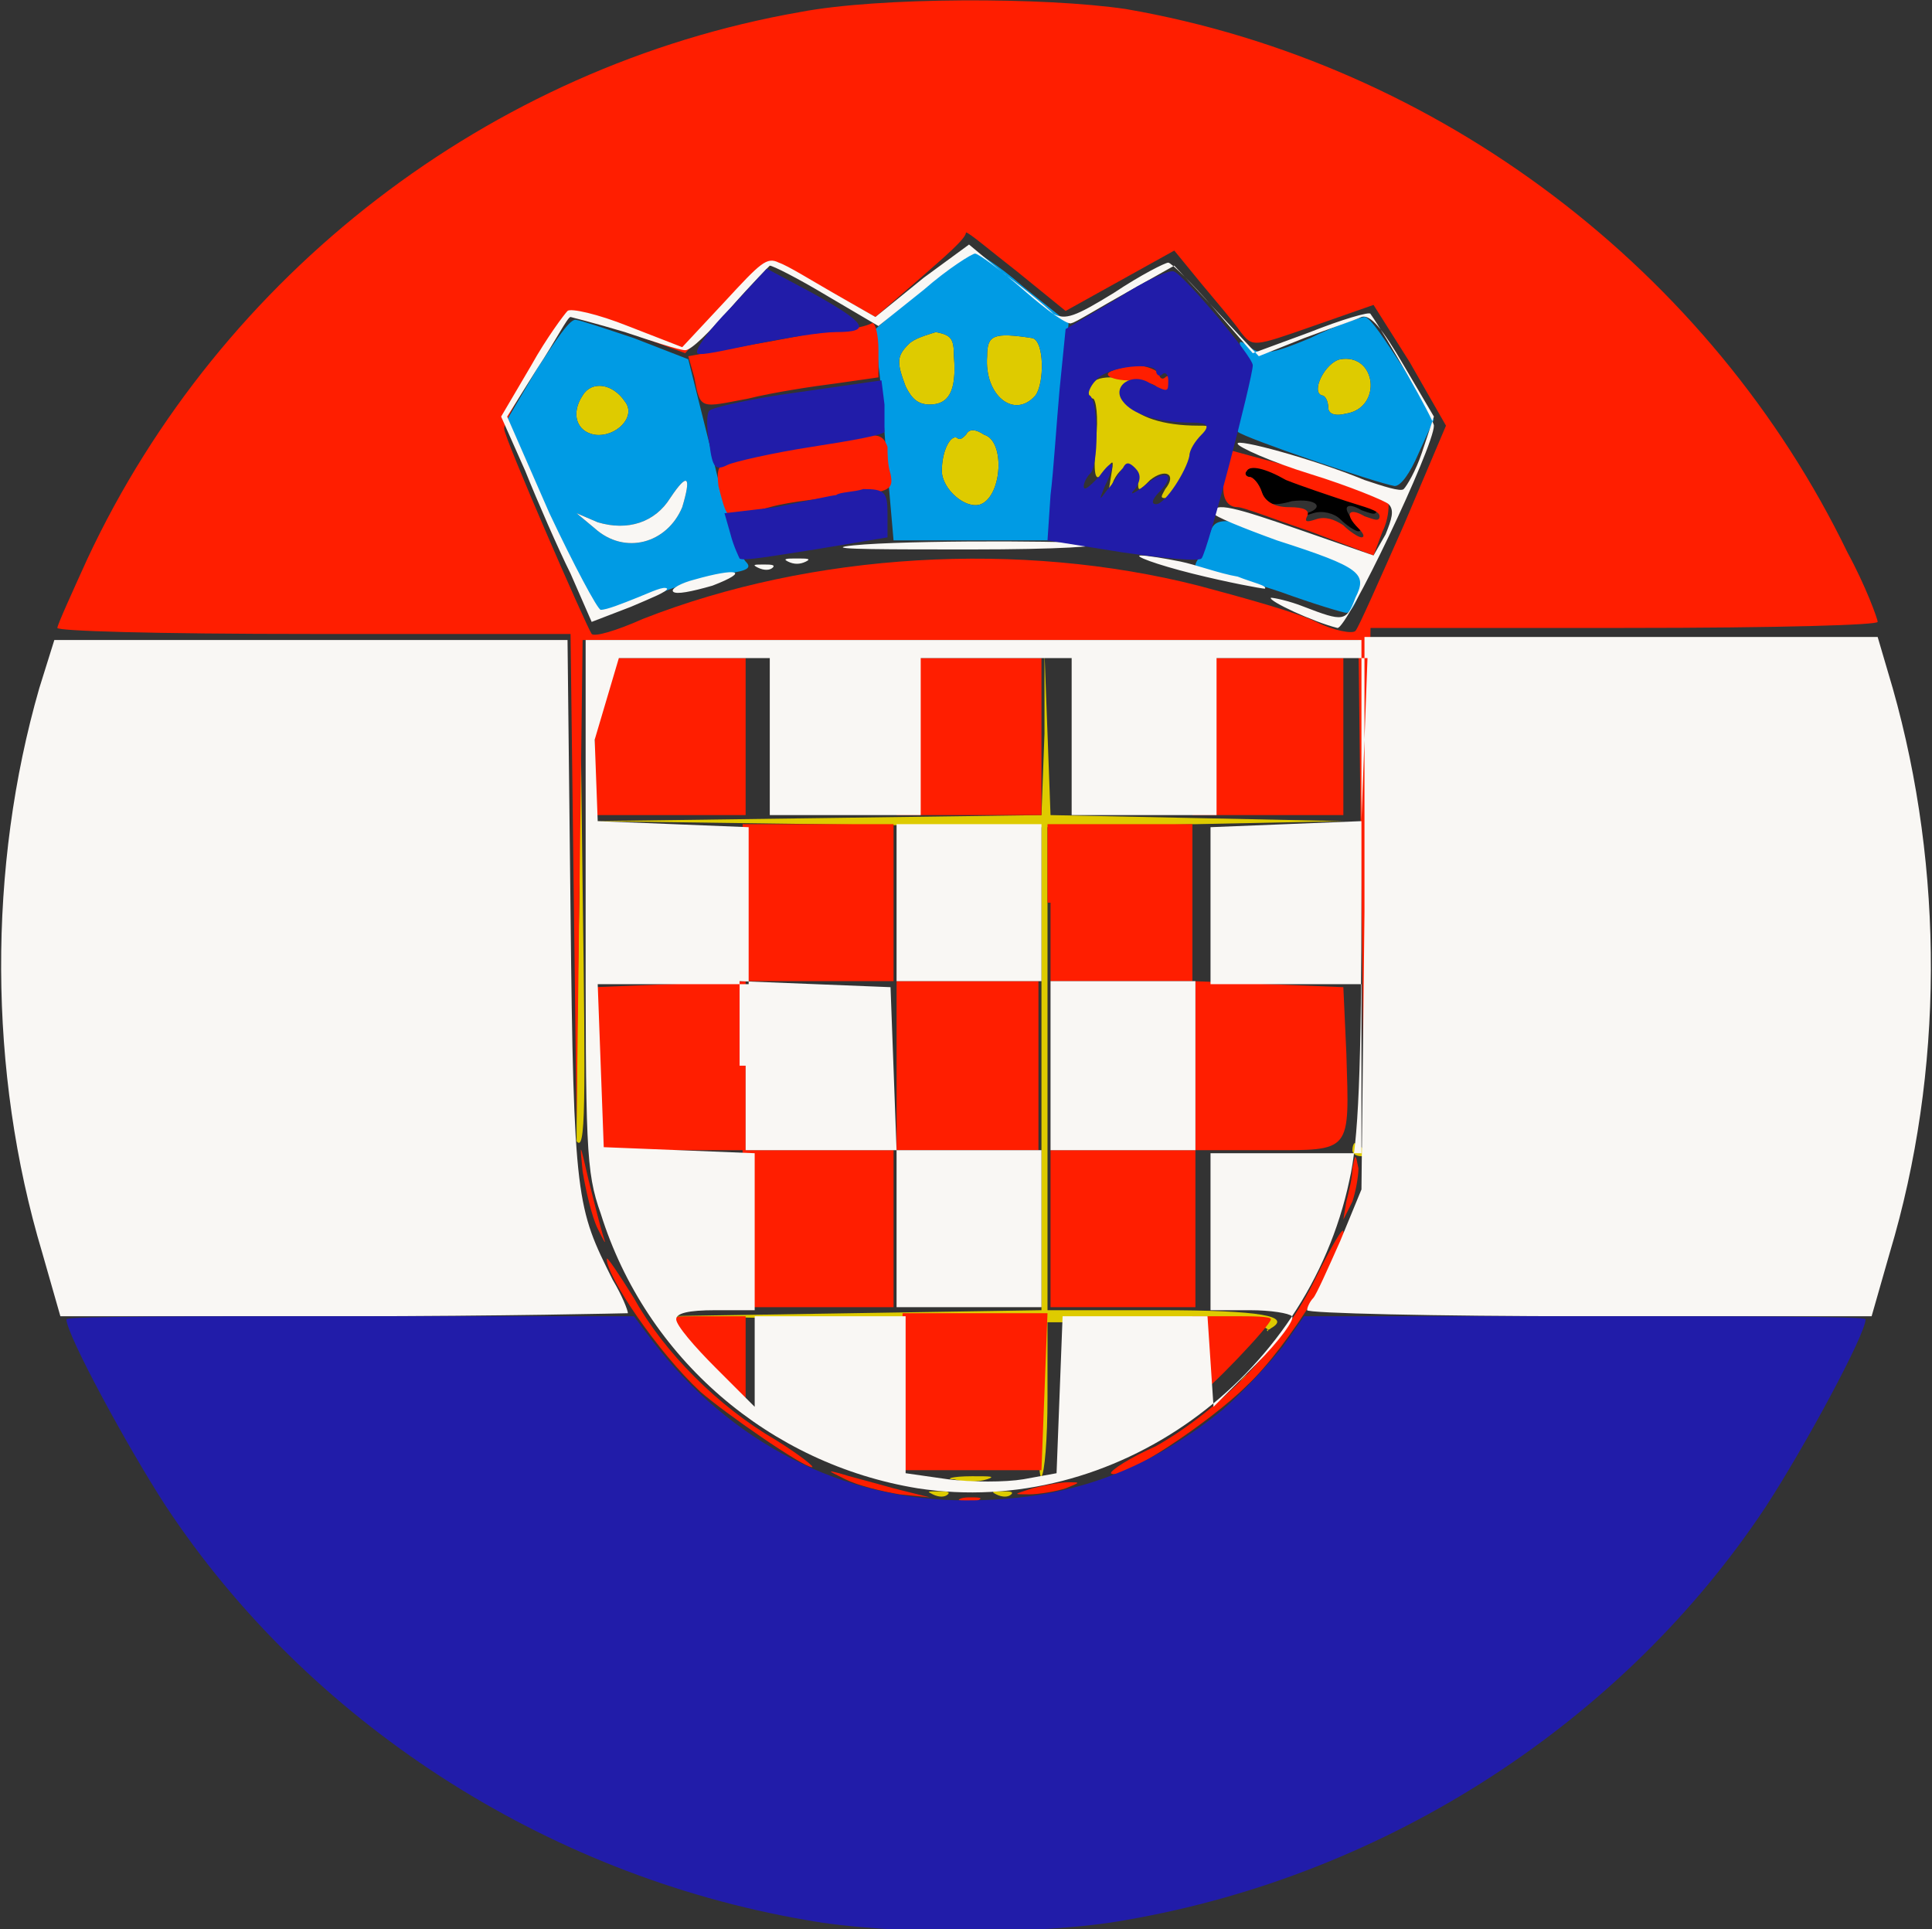
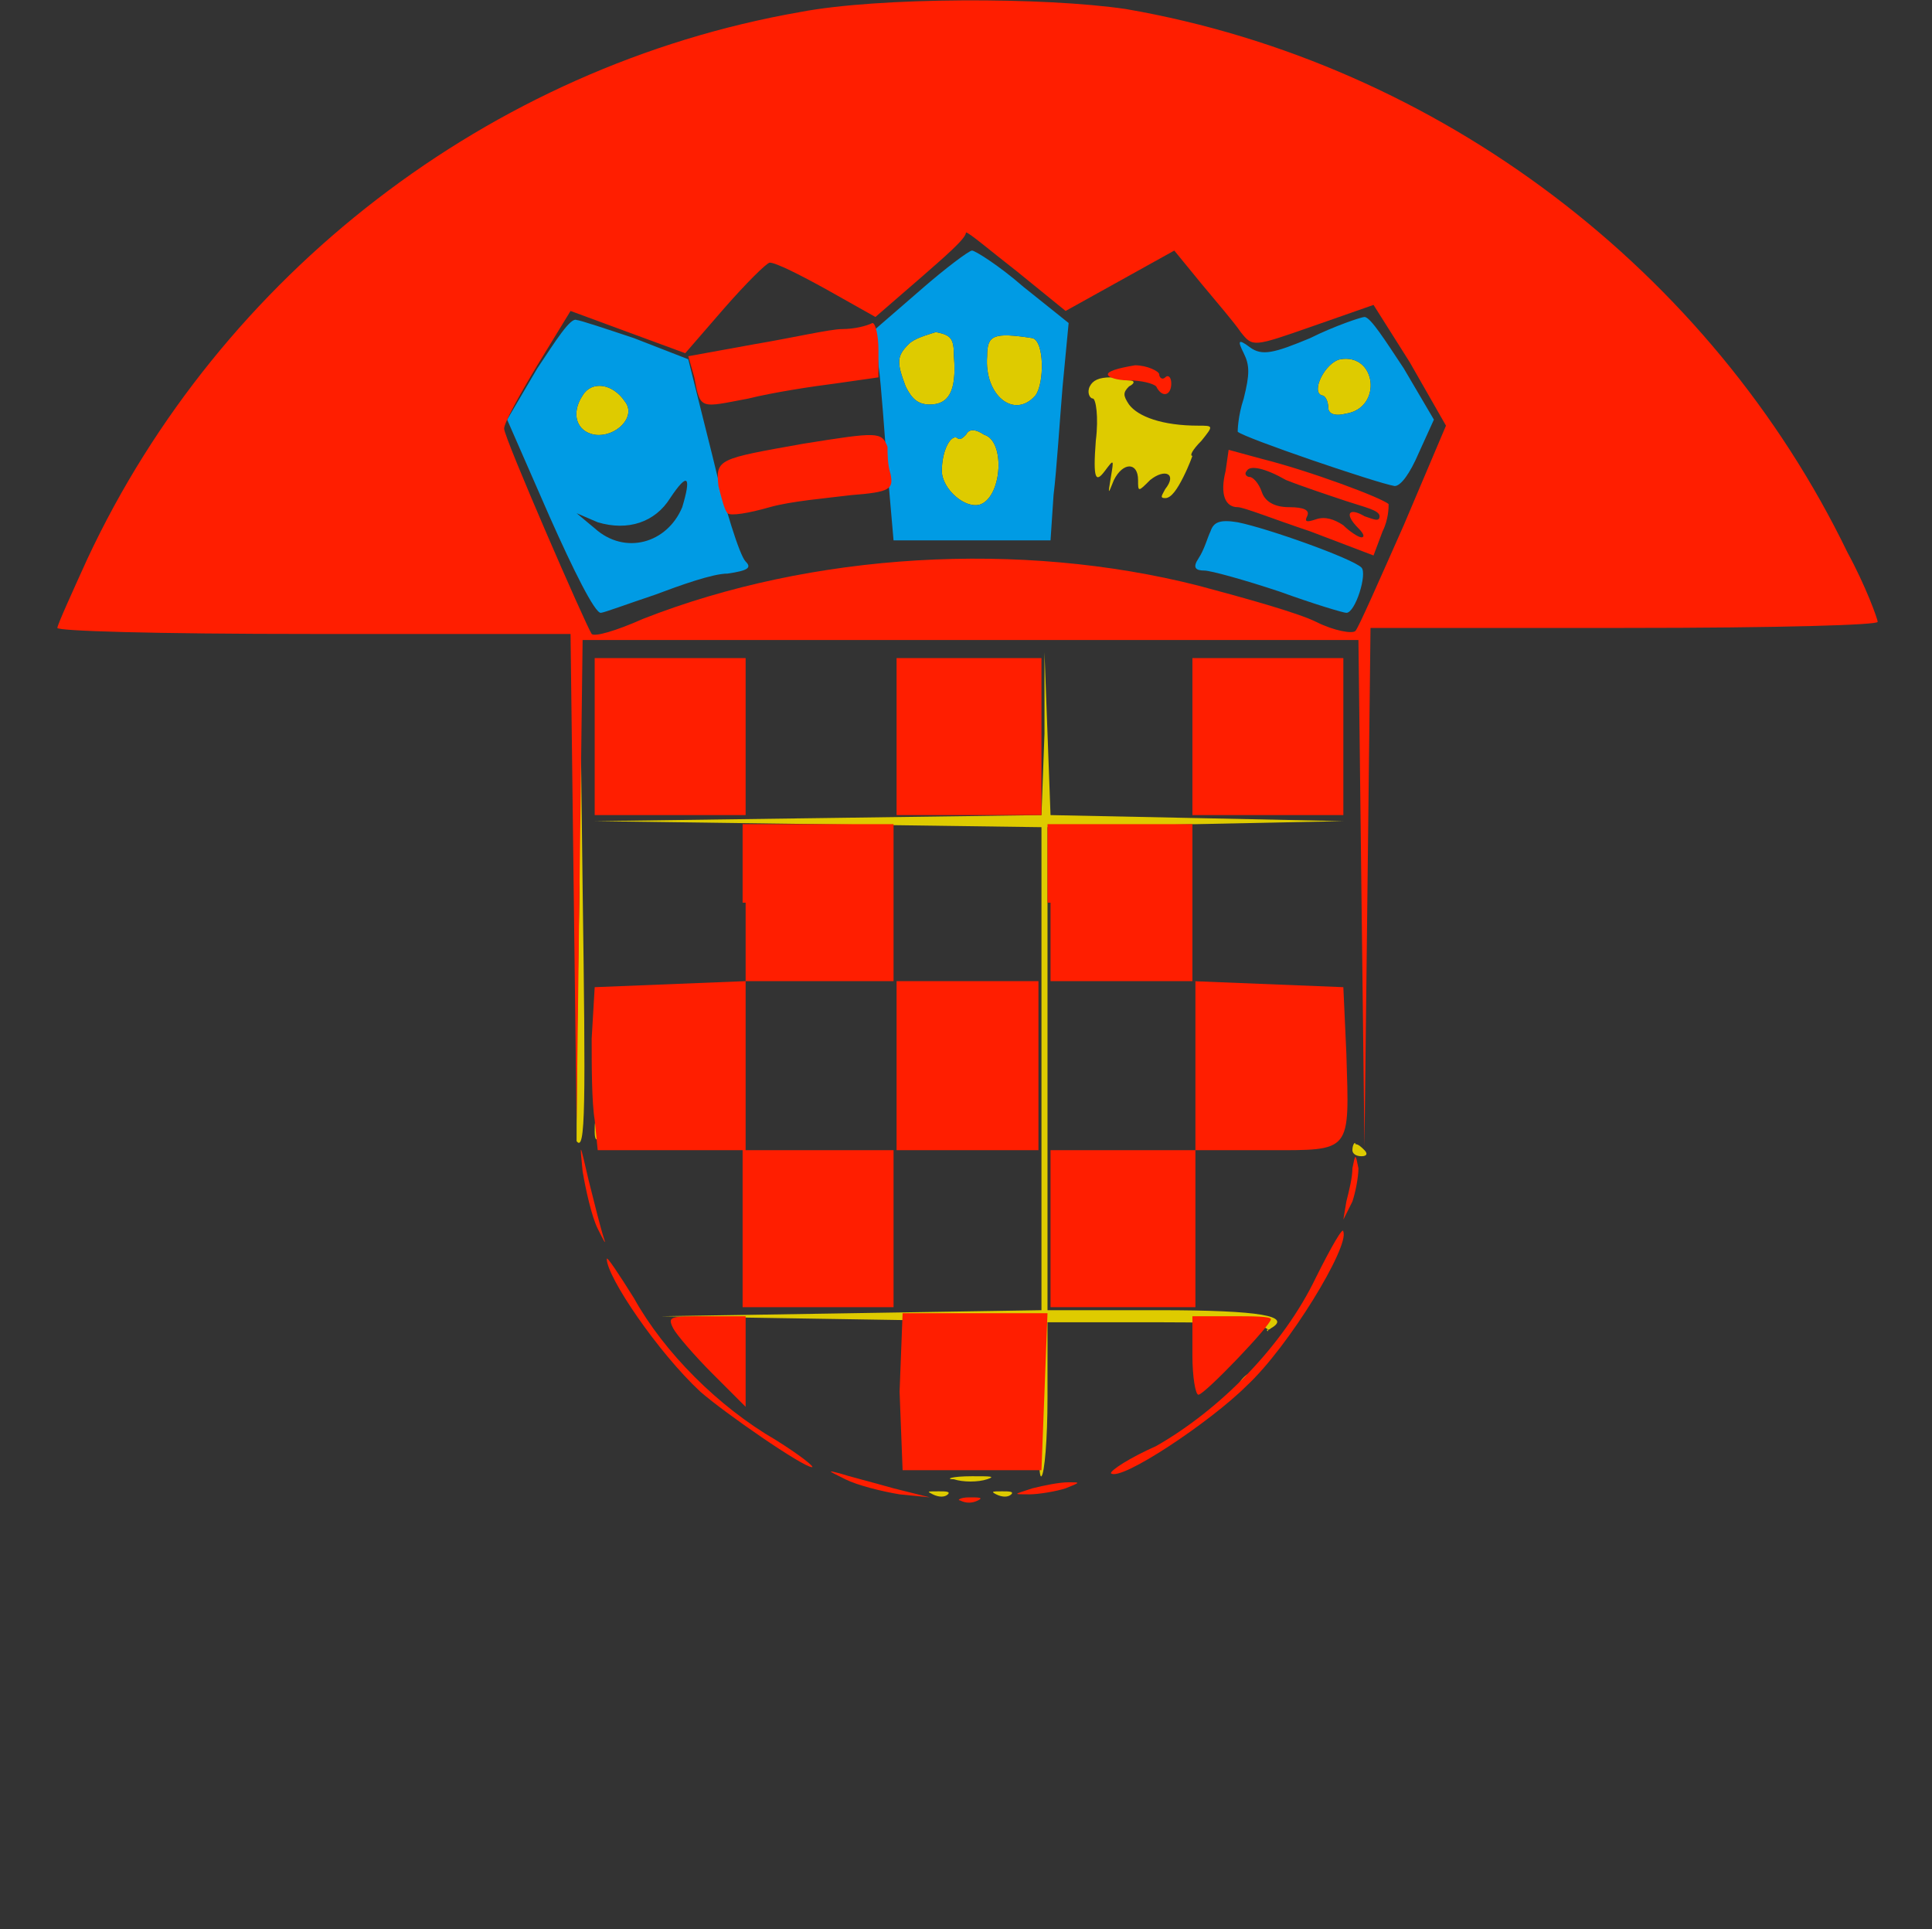
<svg xmlns="http://www.w3.org/2000/svg" version="1.1" id="Layer_1" x="0px" y="0px" viewBox="0 0 64 63.9" style="enable-background:new 0 0 64 63.9;" xml:space="preserve">
  <rect x="0" y="0" width="64" height="63.9" fill="#333333" stroke="none" />
  <style type="text/css">
	.st0{fill-rule:evenodd;clip-rule:evenodd;fill:#DECB00;}
	.st1{fill-rule:evenodd;clip-rule:evenodd;}
	.st2{fill-rule:evenodd;clip-rule:evenodd;fill:#009BE4;}
	.st3{fill-rule:evenodd;clip-rule:evenodd;fill:#FF1E00;}
	.st4{fill-rule:evenodd;clip-rule:evenodd;fill:#F9F7F4;}
	.st5{fill-rule:evenodd;clip-rule:evenodd;fill:#211CA9;}
</style>
  <path class="st0" d="M30.1,11.4c-0.4,0.4-0.4,0.6-0.1,1.4c0.2,0.4,0.4,0.6,0.8,0.6c0.6,0,0.9-0.4,0.8-1.6c0-0.6-0.1-0.7-0.6-0.8  C30.7,11.1,30.3,11.2,30.1,11.4 M32.7,11.8c-0.1,1.3,0.9,2.1,1.6,1.3c0.3-0.4,0.3-1.8-0.1-1.9C32.9,11,32.7,11.1,32.7,11.8   M44.4,11.9c-0.5,0.1-1,1.1-0.6,1.2c0.1,0,0.2,0.2,0.2,0.4c0,0.2,0.2,0.3,0.6,0.2C45.8,13.5,45.6,11.7,44.4,11.9 M36.1,12.8  c-0.1,0.2,0,0.4,0.1,0.4c0.1,0,0.2,0.6,0.1,1.4c-0.1,1.3,0,1.4,0.3,1c0.3-0.4,0.3-0.4,0.2,0.2c-0.1,0.6-0.1,0.6,0.1,0.1  c0.3-0.6,0.8-0.6,0.8,0c0,0.4,0,0.4,0.4,0c0.5-0.4,0.9-0.2,0.5,0.3c-0.1,0.2-0.2,0.3,0,0.3s0.4-0.3,0.6-0.7c0.2-0.4,0.3-0.7,0.3-0.7  c-0.1,0,0-0.2,0.3-0.5c0.4-0.5,0.4-0.5-0.1-0.5c-1.2,0-2-0.3-2.3-0.7c-0.2-0.3-0.2-0.4,0-0.6c0.2-0.1,0.2-0.2,0-0.2  c-0.2,0-0.4-0.1-0.6-0.1C36.4,12.5,36.2,12.6,36.1,12.8 M19.3,13.1c-0.4,0.6-0.2,1.2,0.4,1.3c0.7,0.1,1.4-0.6,1-1.1  C20.3,12.7,19.6,12.6,19.3,13.1 M32,14.4c-0.1,0.1-0.2,0.2-0.3,0.1c-0.2-0.1-0.5,0.4-0.5,1.1c0,0.6,0.8,1.3,1.3,1.1  c0.7-0.3,0.8-2.1,0.1-2.3C32.3,14.2,32.1,14.2,32,14.4 M19.2,29.4c-0.1,4.5-0.1,8.3-0.1,8.4c0.3,0.4,0.3-1.2,0.2-8.4l-0.1-8.2  L19.2,29.4 M34.6,24.3L34.5,27l-7.4,0.1l-7.4,0.1l7.4,0.1l7.4,0.1v8v8l-6.3,0.1l-6.3,0.1l6.3,0.1l6.3,0.1l-0.1,2.6  c0,1.4,0,2.6,0.1,2.5c0.1-0.1,0.2-1.2,0.2-2.6v-2.5h3.7c2.8,0,3.7,0.1,3.6,0.3C41.9,44,42,44.1,42.1,44c0.7-0.4-0.3-0.6-3.7-0.6  h-3.7v-8v-8l4.9-0.1l4.9-0.1l-4.8-0.1L34.8,27l-0.1-2.7l-0.1-2.7L34.6,24.3 M19.7,37.5c0,0.3,0.1,0.3,0.1,0.1c0.1-0.2,0.1-0.4,0-0.5  C19.7,37.1,19.7,37.2,19.7,37.5 M44.8,38.1c0,0.1,0.1,0.2,0.3,0.2s0.2-0.1,0.1-0.2c-0.1-0.1-0.2-0.2-0.3-0.2  C44.9,37.8,44.8,37.9,44.8,38.1 M41,45.9C40.7,46.3,40.7,46.3,41,45.9c0.5-0.2,0.6-0.4,0.4-0.4C41.3,45.5,41.1,45.7,41,45.9   M31.6,49c0.3,0.1,0.8,0.1,1.1,0c0.3-0.1,0.1-0.1-0.5-0.1C31.5,48.9,31.3,49,31.6,49 M30.9,49.5c0.2,0.1,0.4,0.1,0.5,0  c0.1-0.1-0.1-0.1-0.3-0.1C30.7,49.4,30.7,49.4,30.9,49.5 M33,49.5c0.2,0.1,0.4,0.1,0.5,0c0.1-0.1-0.1-0.1-0.3-0.1  C32.9,49.4,32.8,49.4,33,49.5" />
-   <path class="st1" d="M41.3,15.6c-0.1,0.1,0,0.2,0.1,0.2c0.1,0,0.3,0.2,0.4,0.5c0.1,0.4,0.3,0.5,1,0.3c0.8-0.1,1.1,0.2,0.5,0.4  c-0.2,0.1-0.1,0.1,0.2,0c0.3-0.1,0.7,0,0.9,0.2c0.2,0.2,0.5,0.4,0.6,0.4c0.1,0,0.1-0.1-0.1-0.3c-0.5-0.5-0.3-0.7,0.2-0.4  c0.3,0.1,0.5,0.2,0.5,0s-0.5-0.3-1.1-0.5c-0.6-0.2-1.5-0.5-2-0.7C41.9,15.5,41.4,15.4,41.3,15.6" />
  <path class="st2" d="M30.5,9.6L29,10.9l0.1,1.2c0.1,0.7,0.2,2.3,0.3,3.5l0.2,2.3h2.6h2.6l0.1-1.5c0.1-0.8,0.2-2.4,0.3-3.6l0.2-2.1  l-1.5-1.2c-0.8-0.7-1.6-1.2-1.7-1.2S31.3,8.9,30.5,9.6 M17.8,12.2l-1,1.7l1.4,3.2c0.8,1.8,1.5,3.2,1.7,3.2c0.1,0,0.9-0.3,1.8-0.6  c0.8-0.3,1.9-0.7,2.4-0.7c0.7-0.1,0.8-0.2,0.6-0.4c-0.2-0.2-0.7-1.8-1.1-3.5l-0.8-3.2L21,11.2c-0.9-0.3-1.8-0.6-1.9-0.6  C18.9,10.5,18.4,11.3,17.8,12.2 M43.4,11.2c-1.2,0.5-1.6,0.6-2,0.3c-0.4-0.3-0.4-0.2-0.2,0.2c0.2,0.4,0.2,0.7,0,1.5  c-0.2,0.6-0.2,1.1-0.2,1.1c0.2,0.2,4.6,1.7,5.2,1.8c0.2,0,0.5-0.4,0.8-1.1l0.5-1.1l-1-1.7c-0.6-0.9-1.1-1.7-1.3-1.7  C45.1,10.5,44.2,10.8,43.4,11.2 M30.1,11.4c-0.4,0.4-0.4,0.6-0.1,1.4c0.2,0.4,0.4,0.6,0.8,0.6c0.6,0,0.9-0.4,0.8-1.6  c0-0.6-0.1-0.7-0.6-0.8C30.7,11.1,30.3,11.2,30.1,11.4 M32.7,11.8c-0.1,1.3,0.9,2.1,1.6,1.3c0.3-0.4,0.3-1.8-0.1-1.9  C32.9,11,32.7,11.1,32.7,11.8 M44.4,11.9c-0.5,0.1-1,1.1-0.6,1.2c0.1,0,0.2,0.2,0.2,0.4c0,0.2,0.2,0.3,0.6,0.2  C45.8,13.5,45.6,11.7,44.4,11.9 M19.3,13.1c-0.4,0.6-0.2,1.2,0.4,1.3c0.7,0.1,1.4-0.6,1-1.1C20.3,12.7,19.6,12.6,19.3,13.1 M32,14.4  c-0.1,0.1-0.2,0.2-0.3,0.1c-0.2-0.1-0.5,0.4-0.5,1.1c0,0.6,0.8,1.3,1.3,1.1c0.7-0.3,0.8-2.1,0.1-2.3C32.3,14.2,32.1,14.2,32,14.4   M22.2,16.5c-0.5,0.8-1.4,1.1-2.4,0.8L19.1,17l0.6,0.5c1,0.9,2.4,0.5,2.9-0.7C22.9,15.8,22.8,15.6,22.2,16.5 M40.1,17.6  c-0.1,0.2-0.2,0.6-0.4,0.9c-0.2,0.3-0.1,0.4,0.2,0.4c0.2,0,1.3,0.3,2.5,0.7c1.1,0.4,2.1,0.7,2.2,0.7c0.3,0,0.7-1.3,0.5-1.5  c-0.3-0.3-3.1-1.3-4.1-1.5C40.4,17.2,40.2,17.3,40.1,17.6" />
  <path class="st3" d="M26.5,0.4C16.2,2.2,7.3,9.1,2.9,18.5c-0.5,1.1-1,2.2-1,2.3c0,0.1,3.1,0.2,8.5,0.2h8.5l0.1,8.1l0.1,8.1l0.1-8  l0.1-8h12.9H45l0.1,8.4l0.1,8.4l0.1-8.6l0.1-8.6h8.4c5.3,0,8.4-0.1,8.4-0.2c0-0.1-0.4-1.2-1-2.3C56.7,9,47.7,2.1,37.3,0.3  C34.6-0.1,29.1-0.1,26.5,0.4 M30.5,9.2L29,10.5l-1.6-0.9c-0.9-0.5-1.7-0.9-1.9-0.9c-0.1,0-0.8,0.7-1.5,1.5l-1.3,1.5l-1.9-0.7  l-1.9-0.7l-1.1,1.8c-0.6,1-1.1,1.9-1.1,2.1c0,0.3,2.7,6.5,2.9,6.8c0.1,0.1,0.8-0.1,1.7-0.5c5.6-2.2,12.5-2.6,18.4-1.1  c1.5,0.4,3.3,0.9,3.9,1.2c0.6,0.3,1.2,0.4,1.3,0.3c0.1-0.1,0.8-1.7,1.6-3.5l1.4-3.3L46.7,12l-1.2-1.9l-2,0.7c-2,0.7-2,0.7-2.4,0.2  c-0.2-0.3-0.8-1-1.3-1.6l-0.9-1.1l-1.8,1l-1.8,1l-1.6-1.3c-0.9-0.7-1.6-1.3-1.7-1.3C32,7.9,31.3,8.5,30.5,9.2 M27.9,10.9  c-0.4,0-1.7,0.3-2.9,0.5l-2.2,0.4l0.2,0.7c0.2,1.1,0.2,1,1.8,0.7c0.8-0.2,2.1-0.4,2.9-0.5l1.4-0.2v-0.9c0-0.5-0.1-0.9-0.2-0.9  C28.7,10.8,28.3,10.9,27.9,10.9 M36.7,12.4c0,0.1,0.3,0.2,0.7,0.2s0.8,0.1,0.9,0.2c0.2,0.4,0.5,0.3,0.5-0.1c0-0.2-0.1-0.3-0.2-0.2  c-0.1,0.1-0.2,0-0.2-0.1c0-0.1-0.4-0.3-0.8-0.3C37,12.2,36.7,12.3,36.7,12.4 M26.6,14.7c-2.8,0.5-2.9,0.5-2.8,1.4  c0.1,0.4,0.2,0.8,0.3,0.9c0.1,0.1,0.7,0,1.4-0.2c0.7-0.2,1.9-0.3,2.7-0.4c1.3-0.1,1.4-0.2,1.3-0.7c-0.1-0.3-0.1-0.7-0.1-0.9  C29.2,14.3,29.1,14.3,26.6,14.7 M40.6,15.6c-0.2,0.8,0,1.2,0.4,1.2c0.2,0,1.2,0.4,2.4,0.8l2.1,0.8l0.3-0.8c0.2-0.4,0.2-0.8,0.2-0.9  c-0.2-0.2-2.6-1.1-4.2-1.5l-1.1-0.3L40.6,15.6 M41.3,15.6c-0.1,0.1,0,0.2,0.1,0.2c0.1,0,0.3,0.2,0.4,0.5c0.1,0.3,0.4,0.5,0.9,0.5  c0.5,0,0.7,0.1,0.6,0.3c-0.1,0.2,0,0.2,0.3,0.1c0.3-0.1,0.6,0,0.9,0.2c0.2,0.2,0.5,0.4,0.6,0.4c0.1,0,0.1-0.1-0.1-0.3  c-0.5-0.5-0.3-0.7,0.2-0.4c0.3,0.1,0.5,0.2,0.5,0s-0.5-0.3-1.1-0.5c-0.6-0.2-1.5-0.5-2-0.7C41.9,15.5,41.4,15.4,41.3,15.6   M19.7,24.4V27h2.5h2.5v-2.6v-2.6h-2.5h-2.5V24.4 M29.7,24.4V27h2.4h2.4v-2.6v-2.6h-2.4h-2.4V24.4 M39.5,24.4V27h2.5h2.5v-2.6v-2.6  h-2.5h-2.5V24.4 M24.7,29.9v2.6l-2.5,0.1l-2.5,0.1l-0.1,1.7c0,0.9,0,2.1,0.1,2.7l0.1,1h2.4h2.4v2.6v2.6h2.5h2.5v-2.6v-2.6h2.4h2.4  v-2.8v-2.8h-2.4h-2.4v-2.6v-2.6h-2.5h-2.5V29.9 M34.8,29.9v2.6h2.4h2.4v2.8v2.8h-2.4h-2.4v2.6v2.6h2.4h2.4v-2.6v-2.6h2.4  c2.8,0,2.7,0.1,2.6-3.2l-0.1-2.2L42,32.6l-2.5-0.1v-2.6v-2.6h-2.4h-2.4V29.9 M24.7,35.3v2.8h2.5h2.5v-2.8v-2.8h-2.5h-2.5V35.3   M19.3,38.8c0.1,0.6,0.3,1.5,0.5,1.9c0.2,0.4,0.3,0.6,0.2,0.3c-0.1-0.3-0.3-1.1-0.5-1.9C19.2,37.8,19.2,37.8,19.3,38.8 M44.8,38.7  c0,0.3-0.1,0.7-0.2,1.1l-0.1,0.6l0.3-0.6c0.1-0.3,0.2-0.8,0.2-1.1C44.9,38.2,44.9,38.2,44.8,38.7 M43.6,42.3  c-1.1,2.3-3.2,4.4-5.3,5.6c-0.9,0.4-1.5,0.8-1.5,0.9c0.3,0.3,3.3-1.7,4.5-2.9c1.4-1.3,3.4-4.6,3.2-5.1  C44.5,40.6,44.1,41.3,43.6,42.3 M20.1,41.7c0,0.6,1.7,3.1,3.1,4.4c0.8,0.7,3.4,2.5,3.7,2.5c0.1,0-0.4-0.4-1.2-0.9  c-1.9-1.1-3.7-2.9-4.7-4.7C20.5,42.2,20.1,41.6,20.1,41.7 M22.3,44c0.1,0.2,0.7,0.9,1.3,1.5l1.1,1.1v-1.5v-1.5h-1.3  C22.2,43.6,22.1,43.6,22.3,44 M29.8,46.1l0.1,2.6h2.3h2.3l0.1-2.6l0.1-2.6h-2.4h-2.4L29.8,46.1 M39.5,44.9c0,0.7,0.1,1.3,0.2,1.3  c0.2,0,2.4-2.3,2.4-2.5c0-0.1-0.6-0.1-1.3-0.1h-1.3V44.9 M28,49c0.4,0.2,1.2,0.4,1.8,0.5l1,0.1l-1.2-0.3c-0.7-0.2-1.5-0.4-1.8-0.5  C27.4,48.7,27.4,48.7,28,49 M34.2,49.3c-0.6,0.2-0.7,0.2-0.1,0.2c0.3,0,0.9-0.1,1.2-0.2c0.5-0.2,0.5-0.2,0.1-0.2  C35.1,49.1,34.6,49.2,34.2,49.3 M31.8,49.7c0.2,0.1,0.4,0.1,0.6,0c0.2-0.1,0-0.1-0.3-0.1S31.7,49.7,31.8,49.7" />
-   <path class="st4" d="M30.6,9.2L29,10.5l-1.4-0.8c-0.7-0.4-1.5-0.9-1.8-1c-0.4-0.2-0.6,0-1.8,1.3l-1.4,1.5l-1.8-0.7  c-1-0.4-1.9-0.6-2-0.5c-0.1,0.1-0.7,0.9-1.2,1.8l-1,1.7l0.8,1.8c0.4,1,1.1,2.6,1.5,3.4l0.7,1.6l1.3-0.5c0.7-0.3,1.2-0.5,1.2-0.6  c-0.1-0.1-0.5,0.1-1,0.3c-0.5,0.2-1,0.4-1.2,0.4c-0.1,0-0.9-1.5-1.7-3.2l-1.4-3.2l1-1.6c0.6-0.9,1-1.7,1.1-1.7c0,0,0.8,0.2,1.8,0.5  c0.9,0.3,1.8,0.6,2,0.6c0.2,0,0.8-0.6,1.5-1.4c0.7-0.8,1.3-1.4,1.3-1.4c0.1,0,0.9,0.4,1.9,1l1.7,1l1.5-1.2c0.8-0.7,1.6-1.2,1.7-1.2  s0.8,0.5,1.6,1.2c0.8,0.7,1.5,1.2,1.6,1.1c0.1,0,0.9-0.5,1.8-1l1.6-0.9l1.4,1.5l1.4,1.5l1.5-0.6c0.8-0.3,1.7-0.6,1.9-0.7  c0.3-0.1,0.7,0.4,1.4,1.6l1,1.7L47.1,15c-0.2,0.6-0.5,1.1-0.6,1.2c-0.1,0.1-0.7-0.1-1.3-0.3c-1.7-0.7-4.3-1.4-4.2-1.2  c0,0.1,1.1,0.6,2.4,1c1.3,0.4,2.5,0.9,2.6,1c0.2,0.2,0.1,0.5-0.1,1l-0.4,0.7l-2.3-0.8c-2.3-0.8-3-1-3-0.6c0,0.1,1,0.5,2.1,0.9  c2.8,0.9,3,1.1,2.6,1.9c-0.3,0.8-0.4,0.8-1.7,0.3c-0.5-0.2-1-0.3-1.1-0.3c-0.1,0.1,1.4,0.8,2.2,1c0.3,0.1,3.2-6,3.2-6.7  c0-0.2-1.6-3-2.1-3.7c0-0.1-1,0.2-2,0.6l-1.9,0.7l-1.3-1.5c-0.7-0.8-1.4-1.5-1.5-1.5c-0.1,0-0.9,0.4-1.8,1c-1.3,0.8-1.6,0.9-2,0.7  c-0.2-0.2-0.9-0.8-1.6-1.3l-1.2-1L30.6,9.2 M22.2,16.5c-0.5,0.8-1.4,1.1-2.4,0.8L19.1,17l0.6,0.5c1,0.9,2.4,0.5,2.9-0.7  C22.9,15.8,22.8,15.6,22.2,16.5 M28,18.1c-0.5,0.1,1.4,0.1,4.2,0.1s4.5-0.1,4-0.2C34.9,17.9,29.2,17.9,28,18.1 M26.1,18.6  c0.2,0.1,0.4,0.1,0.6,0c0.2-0.1,0-0.1-0.3-0.1S25.9,18.5,26.1,18.6 M39.5,19c1.2,0.3,2.3,0.5,2.4,0.5c0.1-0.1-0.4-0.2-0.9-0.4  c-0.6-0.1-1.4-0.4-1.9-0.5c-0.5-0.1-1.1-0.2-1.3-0.2C37.5,18.4,38.3,18.7,39.5,19 M25.1,18.8c0.2,0.1,0.4,0.1,0.5,0  c0.1-0.1-0.1-0.1-0.3-0.1C25,18.7,24.9,18.7,25.1,18.8 M23,19.2c-0.4,0.1-0.8,0.3-0.7,0.4c0.1,0.1,0.6,0,1.3-0.2  C24.9,18.9,24.4,18.8,23,19.2 M1.3,22.8c-1.7,5.9-1.7,12.7,0.1,18.7L2,43.6h9.4c5.2,0,9.4-0.1,9.4-0.1c0-0.1-0.2-0.6-0.5-1.1  c-1.2-2.4-1.3-2.6-1.4-12.2l-0.1-9h-8.6H1.8L1.3,22.8 M45.2,30.2l-0.1,9.2l-0.7,1.7c-0.4,0.9-0.8,1.8-0.9,1.9  c-0.1,0.1-0.2,0.3-0.2,0.4s4.2,0.2,9.3,0.2H62l0.6-2.1c1.8-6,1.8-12.7,0.1-18.7l-0.5-1.7h-8.5h-8.5L45.2,30.2 M19.4,30  c0,8,0,8.8,0.5,10.2c1.5,4.8,5.6,8.3,10.5,9.1c6.5,1,12.9-3.6,14.3-10.2c0.3-1.3,0.4-3.6,0.4-9.8l0-8.1H32.2H19.4V30 M19.7,24.5  l0.1,2.7l2.5,0.1l2.5,0.1v2.6v2.6h-2.5h-2.5l0.1,2.7l0.1,2.7l2.5,0.1l2.5,0.1v2.6v2.6h-1.3c-0.9,0-1.3,0.1-1.3,0.3  c0,0.2,0.6,0.9,1.3,1.6l1.3,1.3v-1.5v-1.5h2.5h2.5v2.6v2.6l1.4,0.2c0.8,0.1,1.9,0.1,2.5,0l1.1-0.2l0.1-2.6l0.1-2.6h2.4h2.4l0.1,1.5  l0.1,1.5l1.4-1.4c0.8-0.8,1.3-1.5,1.2-1.6c-0.1-0.1-0.7-0.2-1.4-0.2h-1.3v-2.6v-2.6h2.5h2.5v-2.8v-2.8h-2.5h-2.5v-2.6v-2.6l2.5-0.1  l2.5-0.1l0.1-2.7l0.1-2.7h-2.5h-2.5v2.6V27h-2.4h-2.4v-2.6v-2.6h-2.5h-2.5v2.6V27h-2.5h-2.5v-2.6v-2.6h-2.5h-2.5L19.7,24.5   M29.7,29.9v2.6h2.4h2.4v-2.6v-2.6h-2.4h-2.4V29.9 M24.7,35.3v2.8h2.5h2.5v2.6v2.6h2.4h2.4v-2.6v-2.6h-2.4h-2.4l-0.1-2.7l-0.1-2.7  l-2.5-0.1l-2.5-0.1V35.3 M34.8,35.3v2.8h2.4h2.4v-2.8v-2.8h-2.4h-2.4V35.3" />
-   <path class="st5" d="M24.2,10.2c-0.7,0.7-1.2,1.4-1.1,1.5c0.1,0.1,0.9-0.1,1.9-0.3c1-0.2,2.2-0.4,2.7-0.4c1.2,0,1-0.3-0.8-1.3  l-1.5-0.8L24.2,10.2 M37,9.9l-1.7,1l-0.2,2c-0.1,1.1-0.2,2.7-0.3,3.5l-0.1,1.5l2.5,0.4c1.4,0.2,2.5,0.3,2.6,0.2  c0.2-0.2,1.7-6,1.7-6.4c0-0.3-2.3-3-2.6-3.1C38.8,8.9,37.9,9.3,37,9.9 M36.3,12.6c-0.2,0.2-0.3,0.5-0.2,0.5c0.3,0.2,0.3,2.4,0,2.6  c-0.1,0.1-0.2,0.3-0.2,0.4c0,0.2,0.2,0,0.5-0.3c0.5-0.7,0.6-0.5,0.2,0.3c-0.2,0.5-0.2,0.5,0.1,0.1c0.2-0.2,0.4-0.6,0.5-0.7  c0.1-0.2,0.2-0.2,0.4,0c0.2,0.2,0.2,0.4,0,0.7c-0.2,0.2-0.1,0.2,0.3-0.1c0.7-0.6,1.1-0.4,0.5,0.2c-0.2,0.2-0.3,0.4-0.1,0.4  c0.3,0,1-1.1,1.1-1.6c0-0.2,0.2-0.5,0.4-0.7c0.3-0.3,0.2-0.4-0.3-0.4c-1.2,0-2-0.3-2.3-0.7c-0.4-0.5,0.3-1,0.9-0.6  c0.6,0.3,0.6,0.3,0.6-0.1c0-0.2-0.1-0.3-0.2-0.2c-0.1,0.1-0.2,0-0.2-0.1C38.3,12,36.7,12.1,36.3,12.6 M26.4,13  c-1.5,0.2-2.8,0.5-2.9,0.6c-0.1,0.1-0.1,0.6,0,1.1c0.1,0.8,0.2,0.9,0.6,0.7c0.2-0.1,1.5-0.4,2.8-0.6c1.3-0.2,2.4-0.4,2.4-0.5  c0,0,0-0.4,0-0.9l-0.1-0.8L26.4,13 M27.7,16.4c-0.1,0-1,0.2-2,0.4L24,17l0.2,0.7c0.1,0.4,0.3,0.8,0.3,0.8c0.1,0.1,1.2-0.1,2.5-0.3  l2.4-0.4v-0.8c0-0.7-0.1-0.8-0.8-0.8C28.3,16.3,27.8,16.3,27.7,16.4 M2.2,43.7c0,0.5,2,4.2,3.3,6.2C10.2,57,18,62.1,26.7,63.6  c2.7,0.5,7.9,0.5,10.6,0C46,62.1,53.8,57,58.5,49.9c1.3-2,3.3-5.7,3.3-6.2c0-0.1-4.2-0.1-9.3-0.1h-9.3l-0.7,1  c-0.4,0.5-1.3,1.5-2,2.1c-2.6,2.1-5.2,3-8.5,3c-4.1,0-7.8-1.9-10.4-5.3L21,43.6h-9.4C6.4,43.6,2.2,43.6,2.2,43.7" />
</svg>